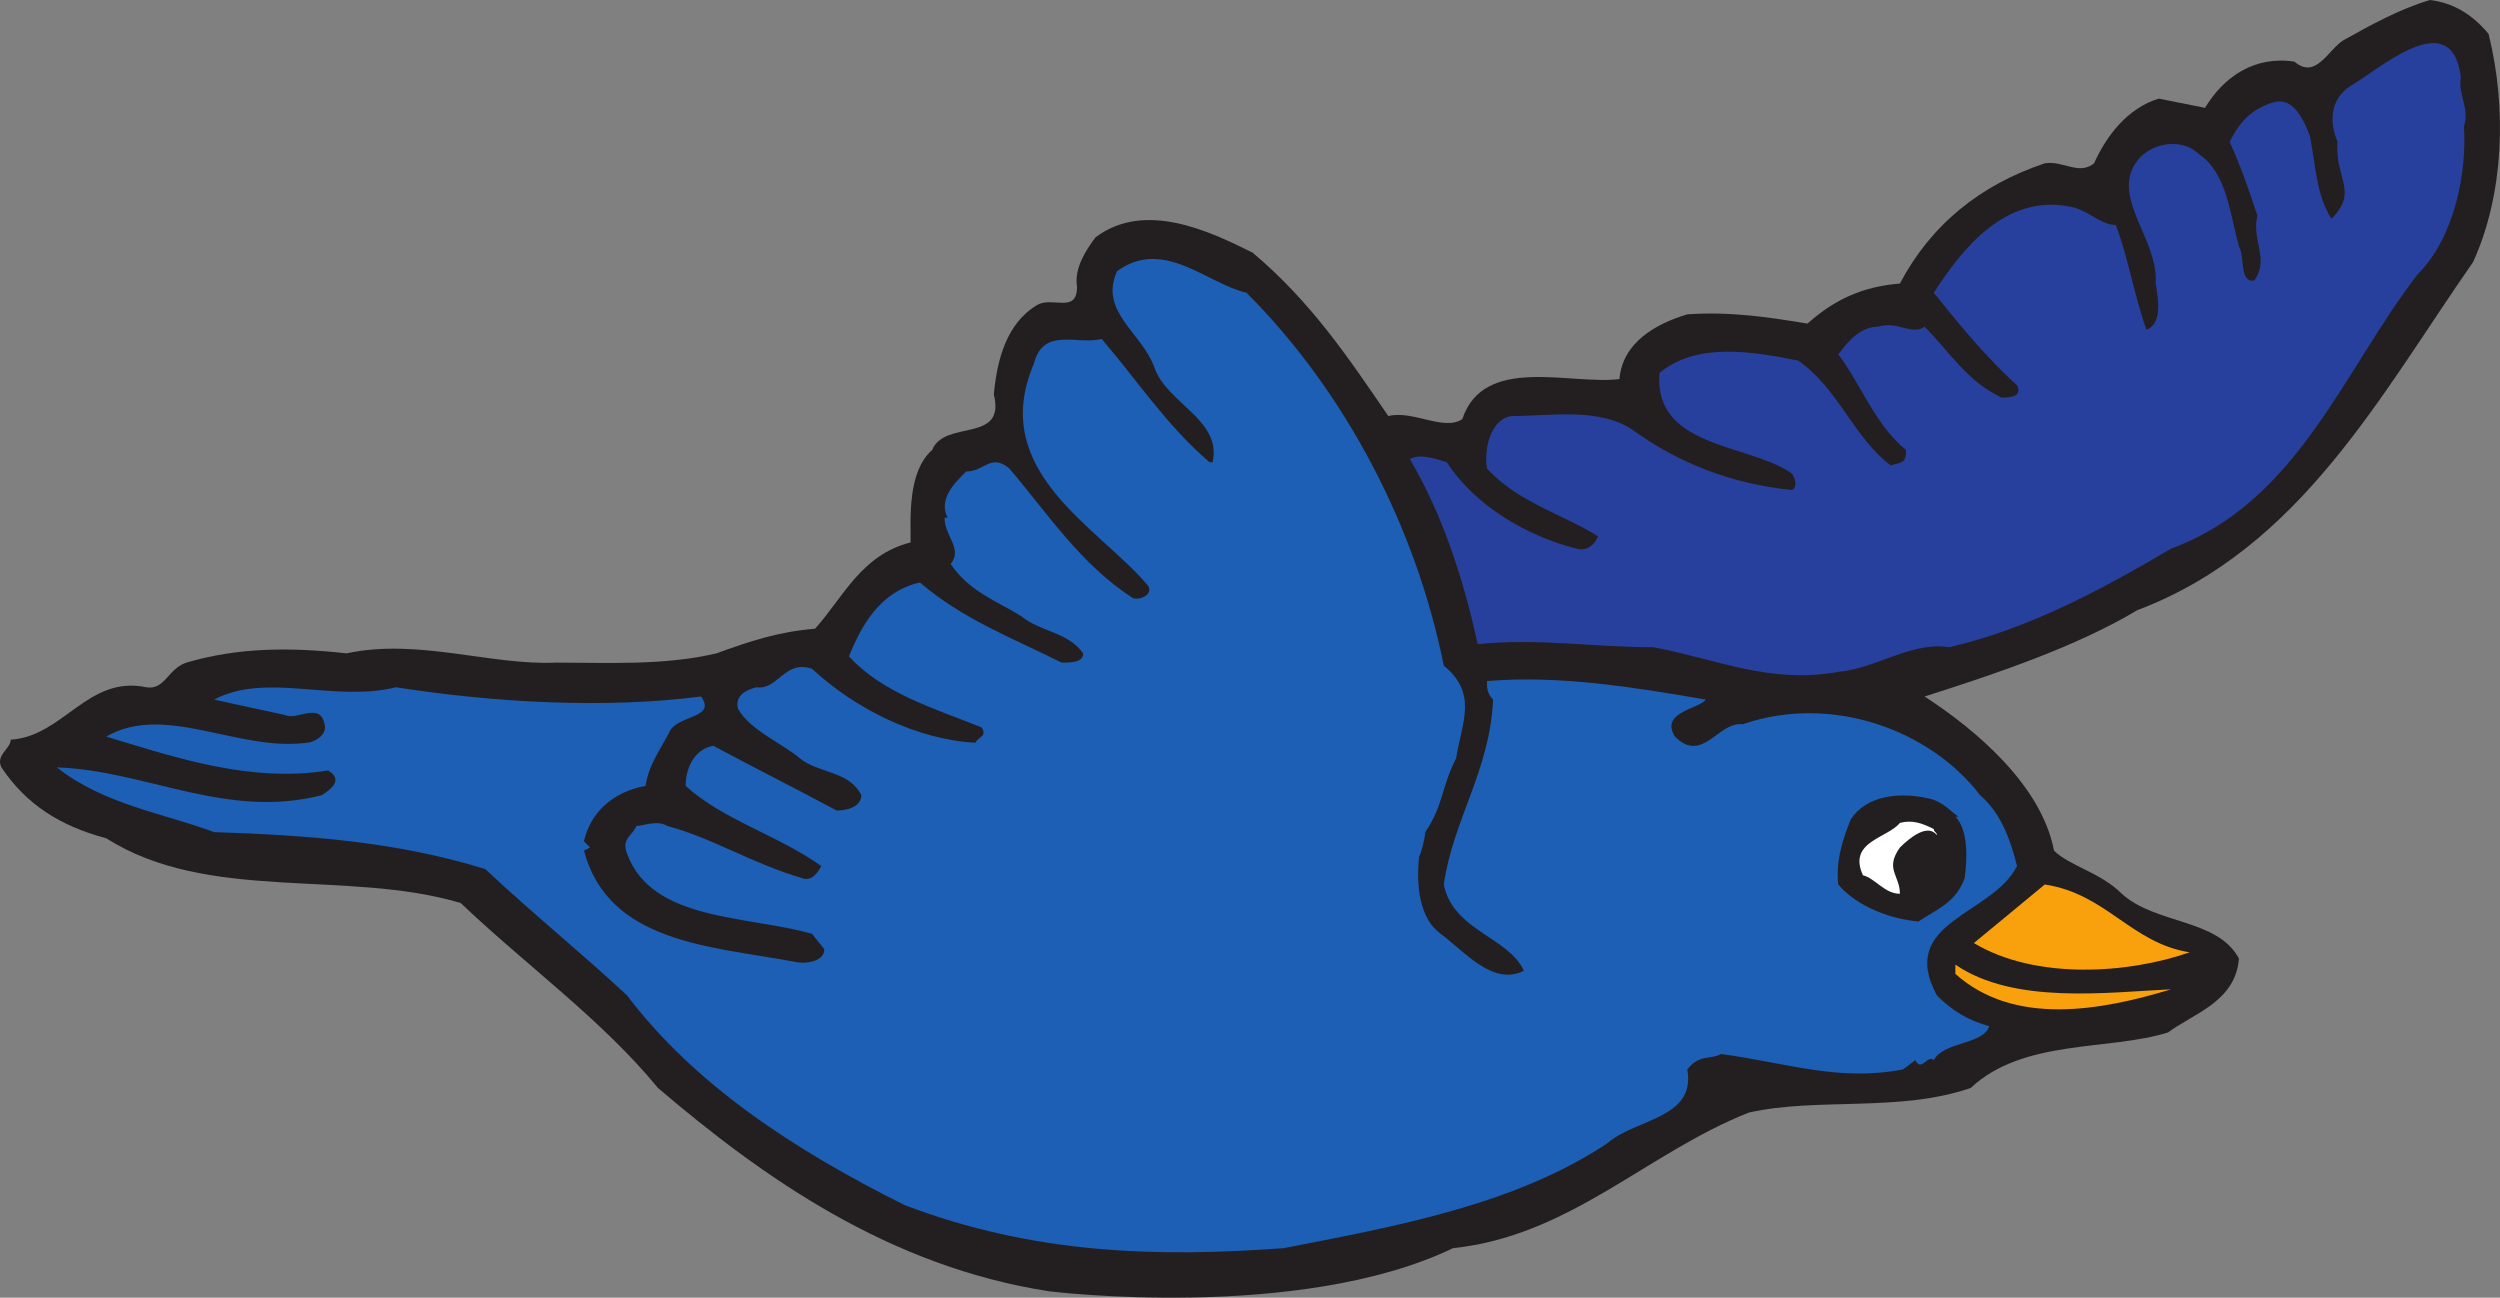
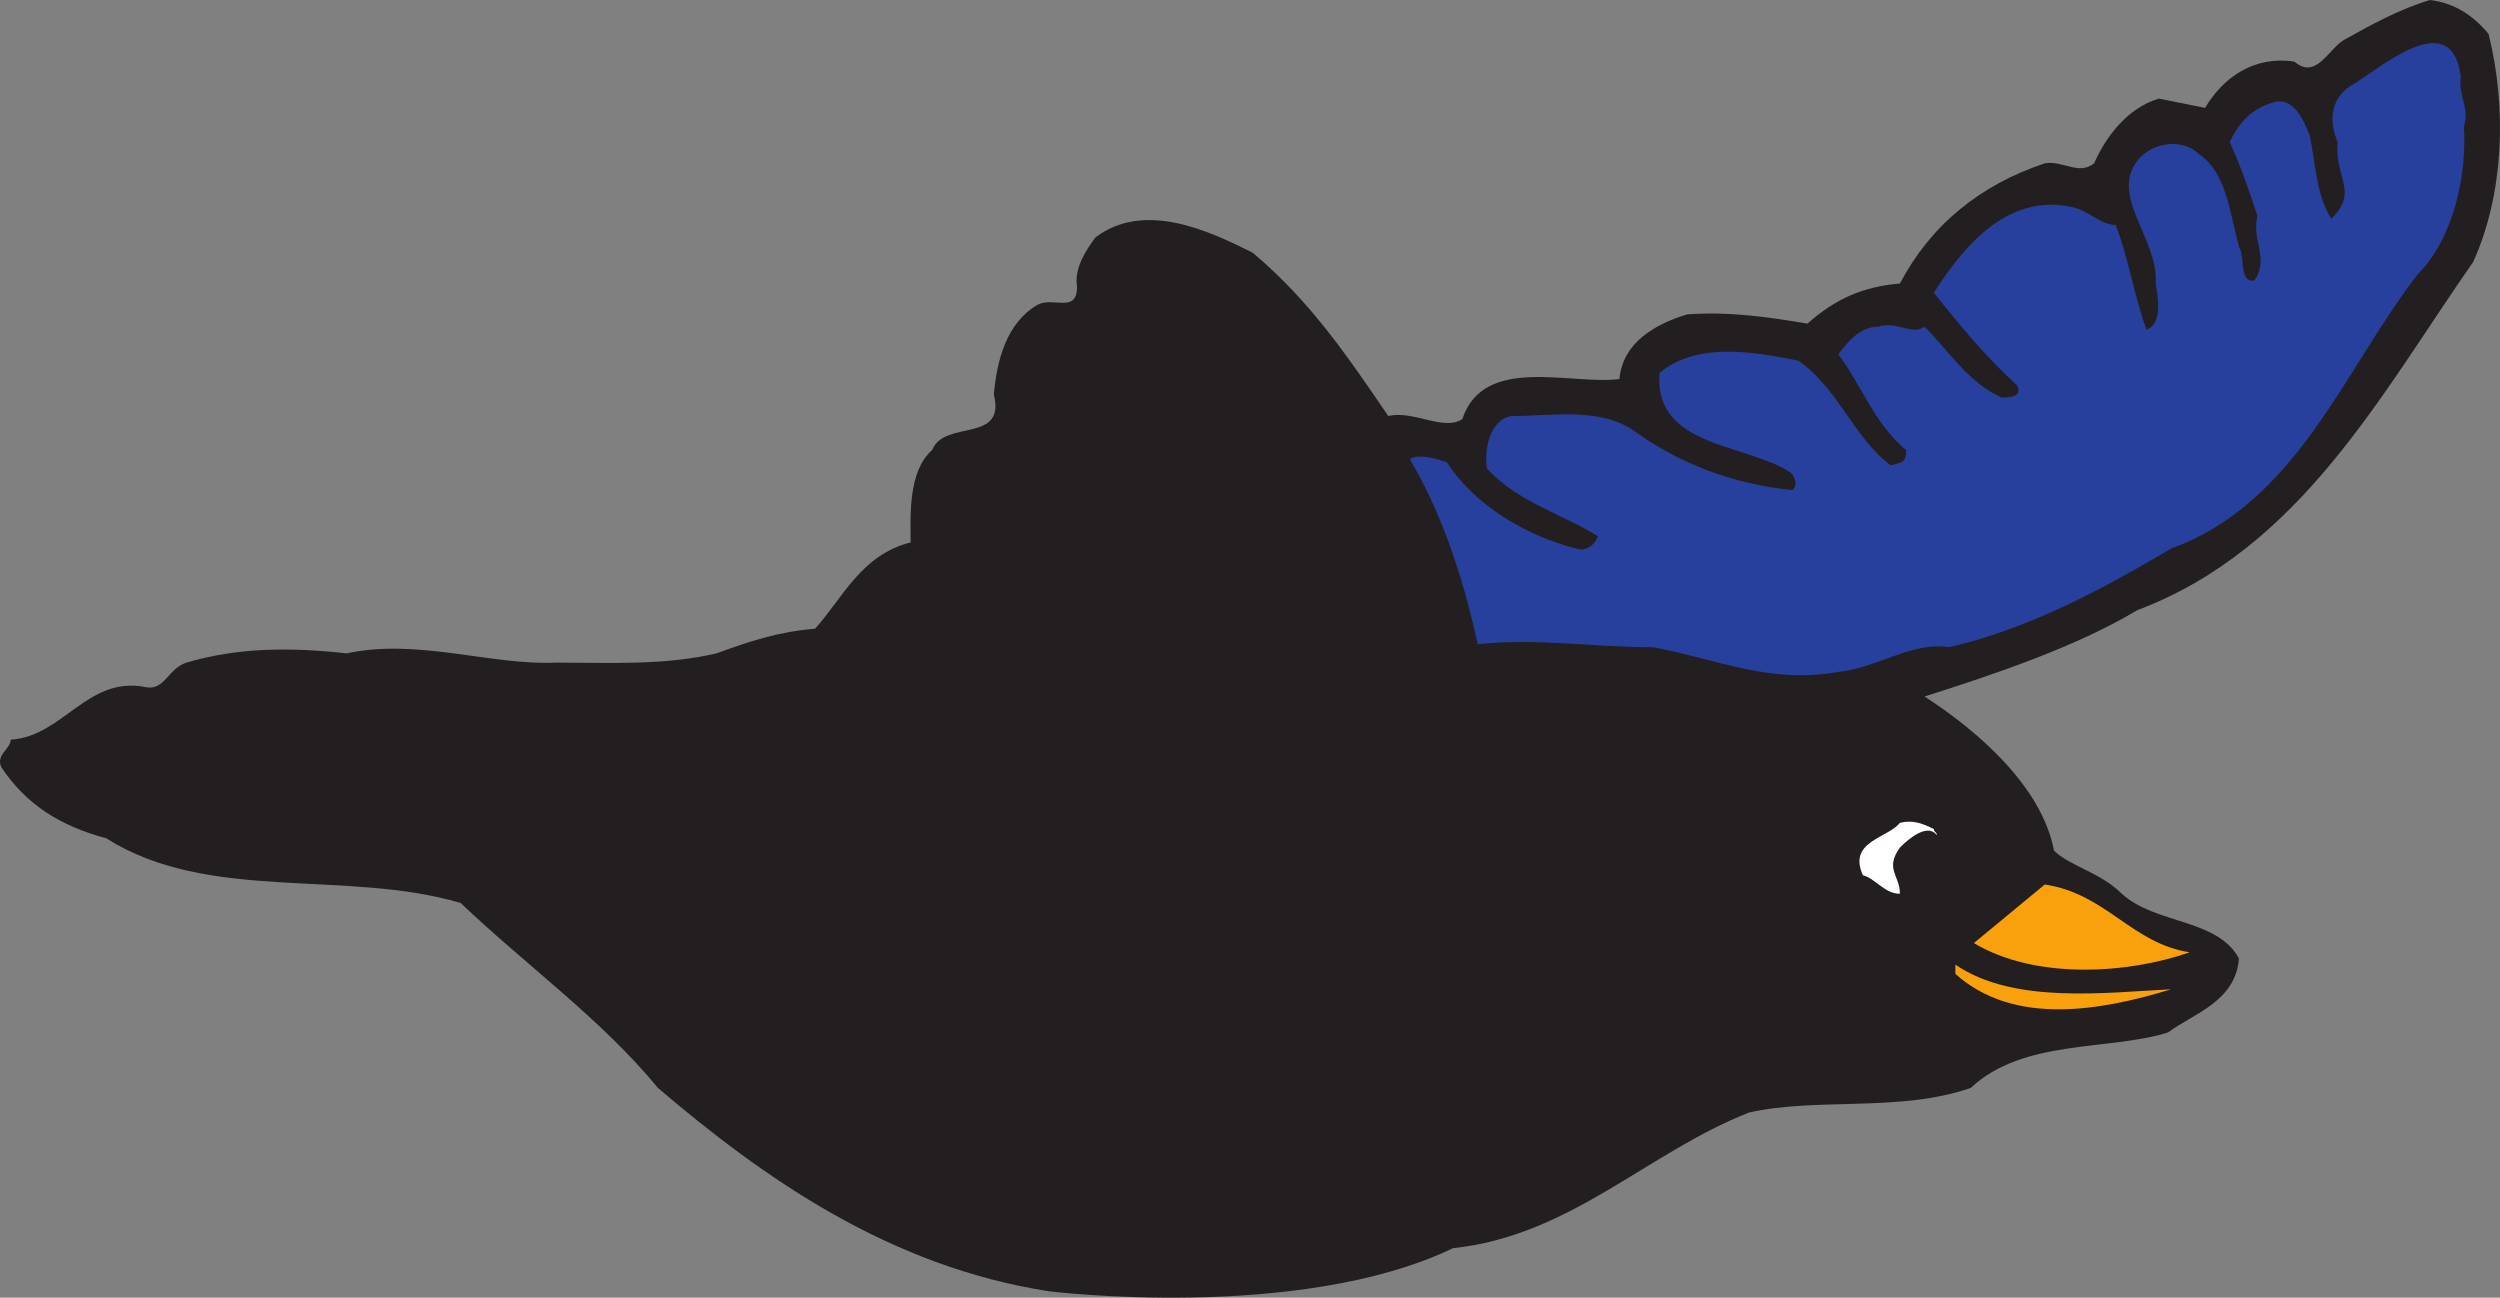
<svg xmlns="http://www.w3.org/2000/svg" width="608.389" height="315.8">
  <rect width="100%" height="100%" fill="#808080" stroke="none" />
  <path fill="#231f20" fill-rule="evenodd" d="M605.604 8.25c4.5 18 3.75 39-3.75 55.5-22.5 32.25-42 69.75-81.75 84.75-15 9-35.25 15.75-51.75 21 12.75 8.25 28.5 21.75 31.5 37.5 3.75 3.75 11.25 5.25 16.5 10.5 8.25 7.5 23.25 6 28.5 15.75-.75 10.5-11.25 13.5-17.25 18-14.25 4.5-35.25 1.5-48 13.5-17.25 6-37.5 2.25-54 6-24.75 9.75-43.5 30-72 33-37.5 18-98.25 10.5-98.25 10.5-39-6-69.75-27.75-95.25-49.5-13.5-16.5-32.25-30-48-45-27.75-8.25-61.5 0-86.25-15.75-11.25-3-19.5-8.25-25.5-17.25-1.5-3 2.25-4.5 2.25-6.75 12.75-.75 18.75-15.75 33-12.75 4.5.75 5.25-4.5 9.75-6 12.75-3.75 25.5-3.75 39-2.25 17.25-3.75 35.25 3 51 2.25 12.75 0 26.25.75 39-2.25 8.25-3 15-5.25 24-6 6.75-7.5 11.25-18 23.25-21 0-6-.75-17.25 5.25-22.5 3-7.5 18-1.5 15-13.5.75-8.25 3-17.25 10.5-21.75 3.75-2.25 9.75 2.25 9.75-4.5-.75-4.5 2.25-9 4.5-12 12-9 27.75-1.5 38.25 3.75 14.25 12 23.25 25.5 33 39.75 6-1.5 13.5 3.75 18 .75 5.25-15.75 26.25-8.25 38.25-9.75.75-9 9-13.5 16.5-15.75 10.5-.75 20.25.75 29.25 2.25 6.75-6 13.5-9 22.5-9.75 7.5-14.25 19.5-24 35.25-29.25 4.5-.75 8.25 3 12 0 3-6.75 8.25-13.5 15.75-15.75l11.25 2.25c4.5-7.5 12-12.75 21.75-11.25 5.25 4.5 8.25-3 12-5.25 6.75-3.75 13.5-7.5 21-9.75 6 .75 10.5 3.75 14.25 8.25" />
  <path fill="#28409d" fill-rule="evenodd" d="M598.854 18.75c-.75 4.5 2.25 7.5.75 12 .75 11.25-2.25 27-11.25 36-18 23.25-29.25 55.5-60 66.75-16.5 9.75-34.5 19.5-54 24-9-1.5-18 5.25-27 6-16.5 3-29.25-3-45-6-15 0-27.75-2.25-42.75-.75-3.75-17.25-9-32.25-16.5-45 2.25-1.5 6.75 0 9 .75 6.75 10.5 19.5 18 31.5 21 2.25.75 4.5-.75 5.25-3-8.25-5.25-19.5-8.25-27-16.5-.75-4.5.75-12 6-12.75 9.75 0 21.75-2.25 30 3.75 10.5 7.5 23.25 12.75 38.25 14.25 1.5-.75.75-3.75-.75-4.5-10.5-6.75-33-6-31.5-24 9-7.5 22.5-5.25 33.75-3 9.75 6.75 13.5 18.75 22.5 25.5 3-.75 3.75-.75 3.75-3.75-7.5-6-11.25-16.5-16.5-23.25 2.25-3 5.25-6.75 9.75-6.75 4.5-1.5 8.25 2.25 11.25 0 6 6 10.5 13.5 18.75 17.25 1.5 0 5.25 0 3.75-3-7.5-6.75-14.25-15-20.25-22.5 6.75-10.5 17.25-24 33-21 4.5.75 7.5 4.5 11.25 4.5 3 7.5 4.5 17.25 7.5 25.5 3.75-1.5 3-6.75 2.25-11.25.75-11.25-12-21.75-3.75-30.75 3.75-3.75 10.5-4.5 14.25-.75 6.75 4.5 7.5 14.25 9.75 22.5 1.5 2.25 0 9 3.75 8.25 3.75-5.25-.75-9.75.75-15.75-2.25-6.75-3.75-11.25-6.75-18 2.25-4.5 5.25-8.25 11.25-9.75 4.5-.75 6.75 4.5 8.25 8.25 1.5 7.5 1.5 14.25 5.25 20.25 6.75-6.75.75-9.75 1.5-18.75-2.25-5.25-1.5-10.5 3-13.5 6.75-3.75 24.75-20.25 27-2.25" />
-   <path fill="#1d5fb5" fill-rule="evenodd" d="M303.354 71.25c24 24 41.25 57 48 90.75 8.25 6.75 4.5 13.5 3 22.5-3.75 7.5-3 11.25-7.5 18 0 .75-.75 4.5-1.5 6-.75 6.75 0 15 5.25 18.75 6 4.5 12.75 12.75 20.25 9-3.75-8.25-17.25-9.75-19.5-21 2.25-15.75 11.25-27.75 12-45-1.5-1.5-1.5-3-1.5-4.5 17.25-1.5 36 1.5 53.25 4.5-1.5 2.25-11.25 3-7.5 9 6.75 6.75 10.5-3.75 16.5-3 21.75-7.5 45.75 1.5 57.75 17.25 5.25 4.5 7.5 11.25 9 17.25-6 12-29.25 13.5-19.5 31.5 3.75 3.75 7.5 6 12.75 7.5-1.5 4.5-11.25 3.75-13.5 8.25-1.5-1.5-3 3-4.5 0l-3 2.25c-15.75 3-27.75-1.5-44.25-3.75-3 1.5-5.25 0-8.25 3.75 2.25 12-12.75 12-19.5 18-22.5 15-51.75 20.25-78.75 25.5-30.75 2.25-60.75 1.5-92.25-10.5-27-13.5-51-29.25-67.5-51-11.25-10.5-22.5-19.5-34.5-30.75-21.75-6.75-43.5-8.25-66-9-12-4.5-27-6.75-38.25-15.75 21.75.75 41.25 12.75 64.5 6.75 2.25-1.5 5.25-3.75 1.5-6-18.75 3-36.75-3-54-8.25 14.25-8.25 32.25 3.75 48.75 1.5 1.5 0 4.5-1.5 4.5-3.75-.75-6.75-6.75-1.5-9.75-3l-17.25-3.75c12.75-6.75 29.25.75 44.25-3 24 3.75 51 5.25 74.25 2.25 3.75 5.25-5.25 4.5-7.5 8.25-2.25 4.5-5.25 8.25-6 13.5-8.25 1.5-13.5 6.75-15 13.5l1.5 1.5-1.5.75c6 22.5 30.75 23.25 51 27 3 .75 7.5 0 7.5-3l-3-3.75c-15.75-4.5-39-3-45-19.5-1.5-3.75 1.5-4.5 2.25-6.75 1.5 0 5.25-1.5 7.5 0 11.25 3 20.25 9 33 12.75 2.25.75 3.75-1.5 4.5-3-10.5-7.5-24-11.25-33-19.5 0-4.5 2.25-9 6.75-9.75 9.75 5.25 20.25 10.5 30 15.75 2.25 0 6-.75 6-3.75-3-6-10.5-5.25-15-9s-12-6.75-15-12c-.75-3 1.5-4.5 4.5-5.25 5.25.75 6.75-6.75 13.5-4.5 10.5 9.75 25.5 17.25 39.75 18 .75-1.5 3-1.5 1.5-3.75-11.25-4.5-24-8.25-32.25-17.25 3-7.5 7.5-15.75 17.25-18 10.5 9 22.5 13.5 34.5 19.5 2.25 0 5.25 0 5.25-2.25-3.75-5.25-10.5-5.25-15-9-6-3.75-12.75-6-17.25-12.75 3-3.75-1.5-6.75-1.5-11.25h.75c-2.25-4.5 1.5-8.25 4.5-11.25 4.5 0 6-4.5 10.5-.75 9 10.5 17.25 23.25 30 31.5 1.5.75 5.25-.75 3.75-3-12-14.25-39-27.75-27.75-54 2.25-9 10.5-4.5 16.5-6 9 10.5 15.75 21 26.25 30h.75c2.25-10.5-11.25-14.25-14.25-23.25-3-8.25-13.5-13.5-9-23.25 11.25-8.25 21.75 3 31.5 5.25" />
  <path fill="#231f20" fill-rule="evenodd" d="M476.604 198.75h-.75c3 3 3 9.75 2.25 15-2.25 6-6.75 7.5-11.25 10.5-8.25-.75-15.75-4.5-19.5-9-.75-6 1.5-12 3-15.75 3.75-6 12-6.75 18.75-5.25 3.75.75 5.25 3 7.5 4.5" />
  <path fill="#fff" fill-rule="evenodd" d="M471.354 203.25c-2.25-3-6.75.75-9 3-3.75 5.25 0 6.75 0 11.25-3.75 0-6-3.75-9-4.5-3.75-8.25 6-9 9-12.75 3-.75 5.25 0 8.25 1.5 0 .75.75.75.75 1.5" />
  <path fill="#f9a10d" fill-rule="evenodd" d="M532.854 231.75c-15 5.25-37.5 6.75-52.5-2.25l17.25-14.25c15 2.25 21 14.25 35.25 16.5m-4.5 9c-17.25 5.25-38.25 9-52.5-3.75v-2.25c14.25 9.75 36.75 6.75 52.5 6" />
</svg>